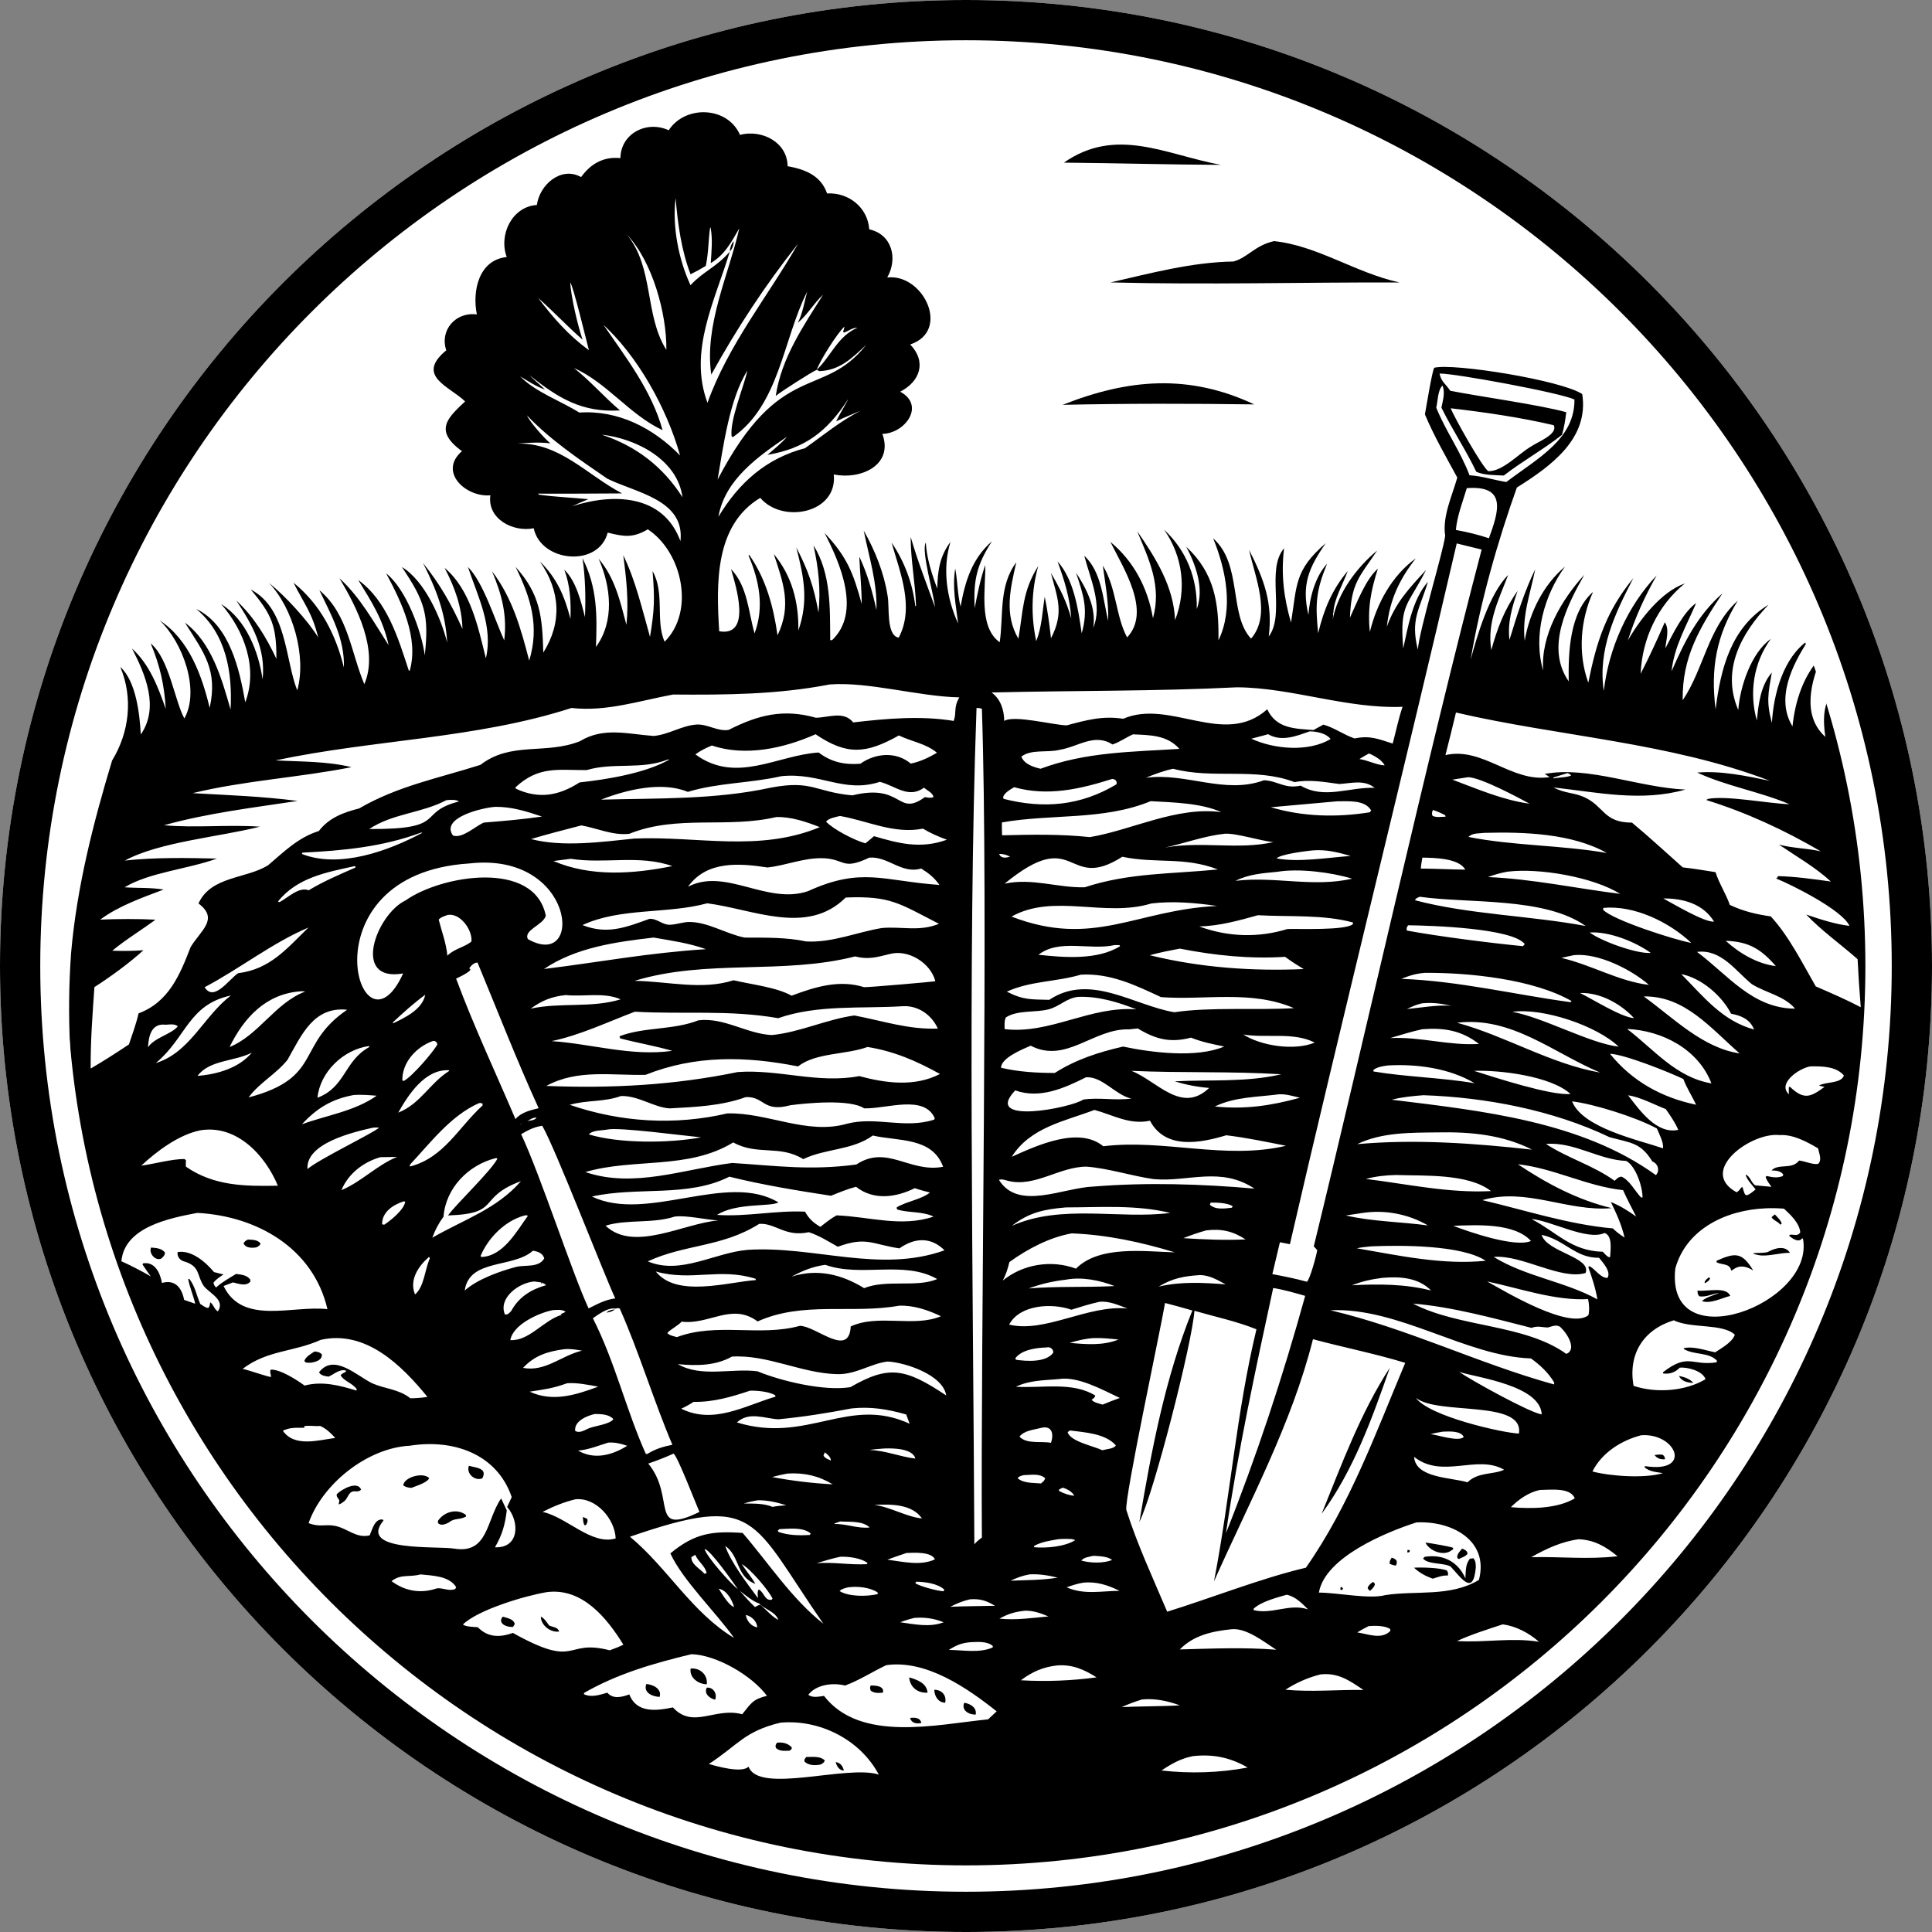
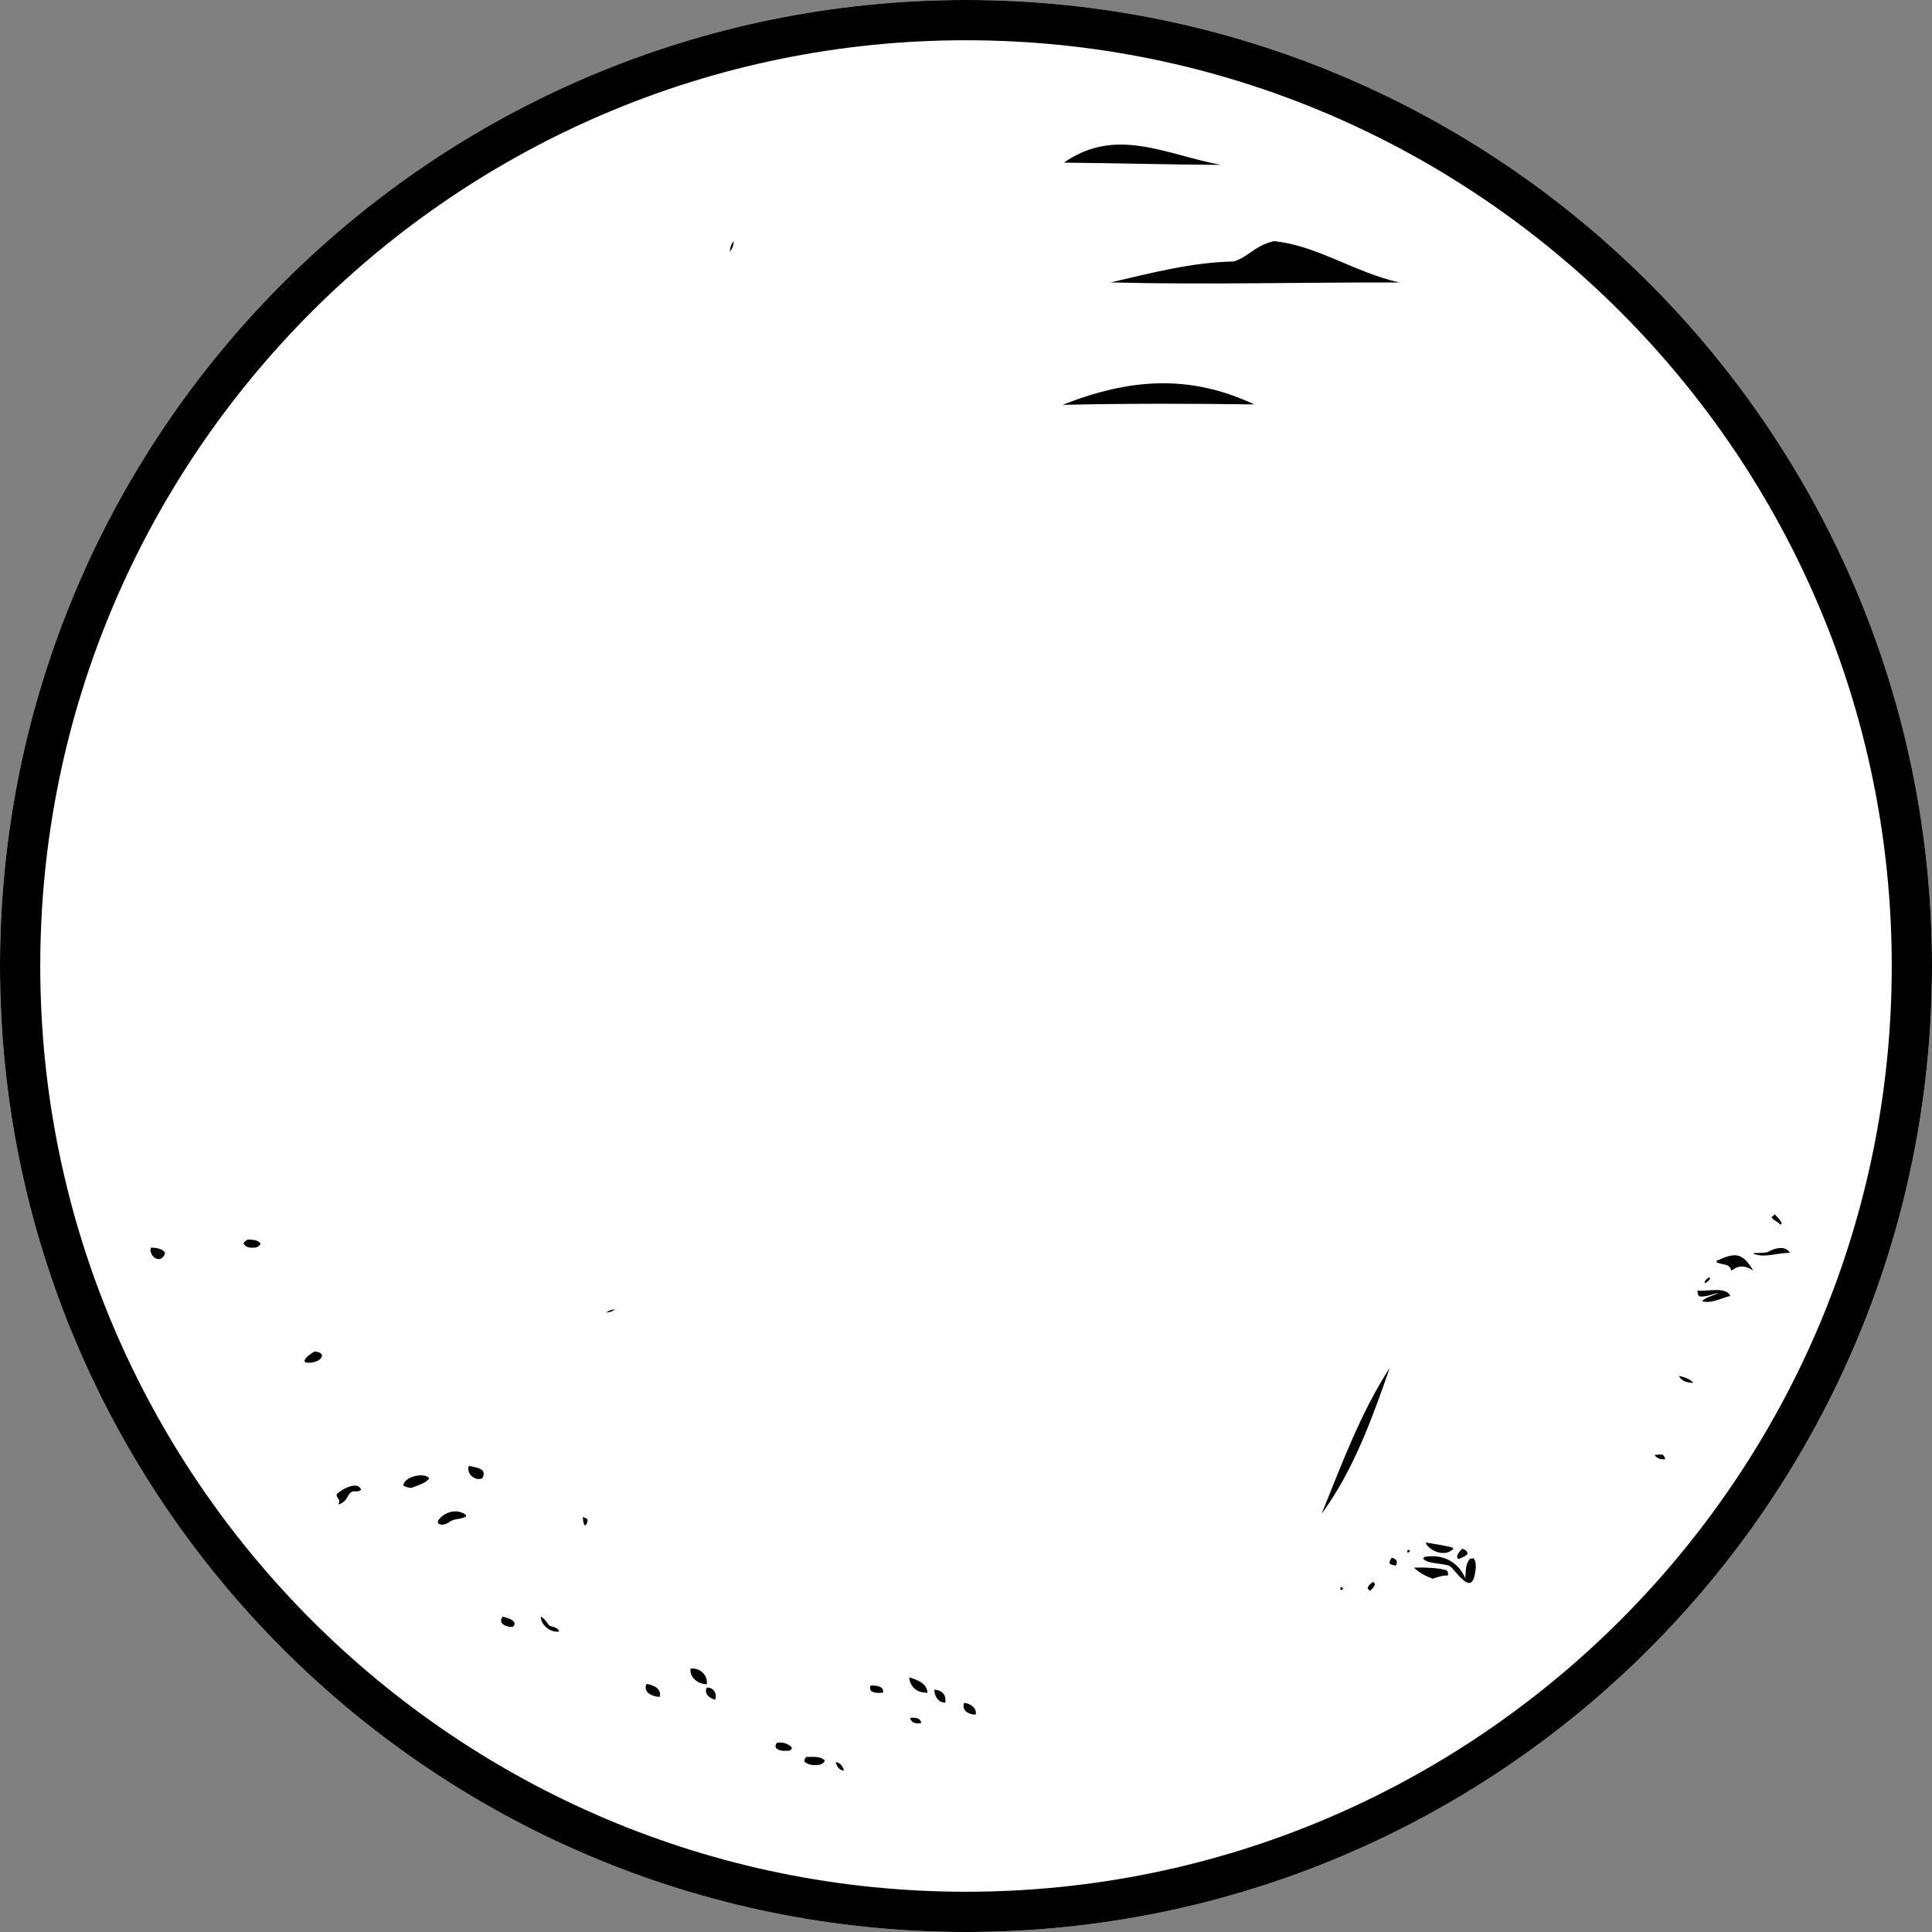
<svg xmlns="http://www.w3.org/2000/svg" id="Layer_1" version="1.1" viewBox="0 0 200 200">
  <rect x="0" y="0" width="200" height="200" fill="#808080" stroke="none" />
  <defs>
    <style>
      .st0 {
        fill: #fff;
      }
    </style>
  </defs>
  <path class="st0" d="M100,0C44.771,0,0,44.772,0,100s44.771,100,100,100,100-44.772,100-100S155.229,0,100,0h0Z" />
  <g>
    <path d="M95.035,2.199c59.603-4.686,112.085,50.82,103.827,110.061-5.405,53.929-60.114,95.028-113.376,85.238C-29.462,175.977-21.067,12.889,95.035,2.199ZM100.809,5.412C57.503,4.755,17.606,37.553,8.394,79.624c-19.59,78.003,65.781,143.437,136.425,106.221C233.923,139.696,200.073,6.134,100.809,5.412Z" />
-     <path d="M97.026,60.918c.038-1.806.245-3.33,1.367-4.816-.852,2.751-.399,5.841.792,8.444-.237-2.001-.621-3.665-.3-5.696.248,1.311.226,2.644.555,3.944.471-2.619,1.169-4.945,3.249-6.766-1.578,2.433-1.939,4.06-1.787,6.916.289-1.514.587-2.997,1.092-4.458.061,2.375-.744,6.398,1.495,8,.413-2.825-.123-5.797,1.716-8.273-.61,2.686-1.273,5.377.218,7.905.499-2.882.399-4.901,2.054-7.52-.716,2.561-.762,5.176-.207,7.777.601-1.546.623-2.991.879-4.6.298,1.428.488,2.848.65,4.297,1.354-2.645.704-4.064-.014-6.766.919,1.56,1.634,2.97,2.112,4.725-.145-2.141-.693-3.916-1.422-5.915,1.711,1.904,2.151,5.012,2.502,7.447.705-2.476.191-3.923-.59-6.285,1.087,1.658,2.116,3.66,1.783,5.704.997-2.33-.317-5.093-.926-7.449,1.806,1.668,1.937,4.533,2.475,6.74.06-1.937-.293-3.808-.556-5.719,1.413,2.276,1.341,5.284,2.516,7.429,2.538-2.684-.396-7.188-1.735-9.888,2.449,2.019,3.886,4.818,4.41,7.905.916-3.298-.381-6.024-1.638-9.016,1.929,2.777,3.785,5.739,3.925,9.212,1.228-3.13.815-6.592-1.138-9.365,2.34,2.172,3.454,5.057,3.386,8.22.78-2.094-.08-4.538-1.086-6.445,2.939,2.722,3.384,5.866,3.332,9.682,1.59-3.293.773-7.302-.547-10.556,3.047,2.706,1.597,7.892,3.921,10.38,2.149-2.489.397-6.37-.199-9.183,1.543,3.049,2.457,5.49,2.032,8.963,1.727-2.338-.319-6.915,1.586-9.134-.329,2.675-.031,5.111.718,7.691.631-3.883.32-5.395,3.603-8.225-1.764,2.524-2.534,4.313-1.8,7.431.125-1.779.688-3.947,1.931-5.298-1.158,2.827-1.235,4.139-.924,7.193.592-2.448,1.422-4.492,3.066-6.443-.503,1.39-1.431,2.877-1.495,4.373l-.045-.014c.055.234.002.477-.029.711.507-2.749,2.474-5.421,4.614-7.185-1.903,2.822-2.673,3.357-2.824,6.955.72-1.539,1.622-3.959,2.893-5.077-.74,2.327-1.077,4.128-.829,6.554.705-2.93,2.276-5.828,4.756-7.621-1.699,2.173-2.697,4.29-2.993,7.065.89-2.482,2.297-3.954,4.056-5.868-1.894,3.762-2.754,3.452-2.362,8.122.502-2.287.958-5.067,2.556-6.896-.883,2.912-1.826,3.875-1.045,7.029.169-2.145,2.627-10.101,2.83-11.798-.308-1.981.714-4.108,1.254-6.019-1.148-2.118-2.428-4.322-3.351-6.541.098-.503.772-4.694.975-4.828,1.984-.493,13.125,1.283,15.309,2.725.723,4.614-3.238,7.465-6.765,9.674-1.973,5.514-3.804,11.93-4.785,17.824.645-2.375,1.897-6.784,3.881-8.768-.979,2.569-2.211,4.917-1.742,7.773.609-2.236,1.365-4.221,2.718-6.124-.576,1.704-1.049,3.247-.842,5.071.779-2.517,1.508-4.933,2.669-7.311-.497,2.496-1.383,4.798-1.091,7.394.502-2.892,1.903-5.767,4.176-7.67-2.16,2.954-3.334,7.161-2.263,10.752-.258-3.651,1.875-7.286,4.259-9.907-1.811,3.21-4.029,7.553-1.616,11.028-.042-2.996.076-7.103,2.52-9.255-1.313,2.93-1.59,6.34-.492,9.399.855-4.262,1.843-7.373,4.667-10.829-1.91,3.667-3.7,7.432-3.062,11.679.512-4.372,2.419-8.734,5.471-11.954-1.243,2.203-2.217,4.335-2.985,6.74,1.235-2.162,3.45-5.054,5.904-5.91-2.821,2.285-4.423,5.736-4.576,9.352.891-1.743,1.735-3.561,2.499-5.336.52.739.122,1.855.064,2.699.743-1.437,1.847-3.748,3.184-4.685-.987,2.303-2.287,4.512-2.544,7.068,1.325-3.064,2.711-5.828,5.269-8.077-2.356,3.559-4.198,6.632-4.118,11.068,2.204-3.262,2.618-7.544,5.699-10.301-2.213,3.611-2.832,7.017-2.292,11.246.517-4.22,1.6-8.478,5.477-10.833-2.845,2.979-4.907,6.78-3.13,10.898.169-2.386,1.339-5.934,3.369-7.357-1.772,2.408-2.277,5.567-1.444,8.446.161-1.703.385-3.616,1.547-4.967-.374,2.141-.59,3.021.009,5.22.165-2.977,1.173-6.787,3.771-8.561-1.669,2.539-3.404,6.035-1.64,8.912.282-2.679,1.144-5.36,3.081-7.33-1.173,2.634-2.152,6.195.321,8.418-.24-1.609-.305-3.572.93-4.785,21.717,58.806-23.705,122.392-86.119,123.564C52.01,197.618,3.594,150.945,7.36,98.641c.593-6.793,2.279-13.397,4.242-19.904,1.786-2.933,2.199-6.484.851-9.693,1.641,1.476,2.008,4.899,2.122,6.991,1.932-2.796.482-6.218-.909-8.899,1.813,1.638,2.704,4.002,3.494,6.25-.148-2.475-.602-4.493-1.559-6.777,1.919,1.58,2.472,5.929,3.485,7.761,1.631-2.916-.156-7.864-2.543-10.136,3.023,1.978,4.355,5.686,5.163,9.044.854-3.93-.572-5.675-2.563-8.823,2.78,2.065,3.822,5.85,4.727,8.997.204-3.866-.452-7.827-3.558-10.415,3.463,1.667,4.474,6.234,5.078,9.664,1.344-3.536-.113-7.443-2.5-10.172,2.593,1.625,3.874,4.909,4.295,7.8.338-3.181-1.039-5.596-2.717-8.162,1.827,1.7,3.091,3.794,4.146,6.035.009-3.425-.469-4.578-2.657-7.176,3.768,1.968,3.555,7.287,4.815,10.444.976-3.51-.432-8.502-2.928-11.129,1.608,1.277,4.042,3.9,5.101,5.659-.647-2.602-1.43-3.434-2.561-5.681,2.802,2.275,4.359,5.33,5.217,8.779.091-2.967-1.306-5.417-2.54-8.002,2.99,2.492,3.272,6.476,4.654,9.728,1.506-3.491-.772-7.969-2.584-10.97,2.133,1.926,3.563,4.547,5.101,6.939-.605-2.725-1.721-4.414-3.145-6.751,3.001,2.182,4.136,6.03,5.23,9.366l.1.024c.953-3.396-.848-7.087-2.439-10.075,2.057,1.61,3.666,5.975,3.995,8.478.462-4.236-.01-5.616-2.368-9.136,2.341,1.395,4.063,5.284,4.684,7.82-.158-3.05-1.134-5.541-2.496-8.232,1.771,2.203,2.927,4.245,4.082,6.815-.062-2.292-.801-4.307-1.85-6.319,2.685,2.274,3.464,6.111,4.273,9.369.773-3.308-.837-6.407-1.859-9.462,1.595,1.586,2.776,5.449,3.758,7.6.319-2.624-.255-4.764-1.261-7.155,2.126,2.796,2.977,5.924,3.849,9.249,1.075-3.547.177-6.494-1.414-9.701,2.576,2.857,2.767,5.184,2.871,8.872,1.974-3.146,1.753-6.388-.352-9.437,1.78,1.763,2.546,3.57,3.165,5.95.056-1.754-.015-3.43-.637-5.091,1.236,1.195,1.73,3.295,2.139,4.9.083-2.056.041-4.048-.255-6.09,1.526,3.003,1.521,5.899,1.39,9.183,1.953-2.67,1.55-6.253.28-9.126,1.7,1.989,2.214,4.374,2.875,6.832.256-2.417-.008-4.812-.329-7.207,1.299,2.676,1.961,5.612,2.771,8.458.468-2.831.498-3.932.264-6.811,1.296,2.307.278,5.101,1.244,7.314,3.153-3.111,1.861-9.259-1.734-11.636-1.546.918-2.481.758-4.155.34-.944,3.642-6.914,3.073-7.658-.451-2.133.431-4.831-.968-4.486-3.41-2.524.225-5.43-2.417-2.939-4.571-2.995-2.159-1.42-3.496.324-5.148-1.604-1.565-5.179-2.628-1.952-5.29-.706-2.114,1.009-4.012,3.167-3.714-.49-2.425.188-5.643,3.094-5.943-.854-2.293.536-5.22,3.121-5.39.273-2.089,2.505-4.049,4.578-2.887.97-1.362,2.32-2.15,4.066-1.962.044-2.587,2.766-3.927,5-2.885,1.72-2.634,6.094-2.483,7.381.475,2.234-.585,4.9.738,4.929,3.243,1.77.32,3.438.944,4.086,2.822,2.222-.124,4.214,1.448,4.364,3.715,2.375.526,2.981,3.035,1.863,4.985,3.725-.43,6.615,5.522,2.379,6.935,1.709,1.774,1.041,3.823-1.036,4.888,2.644,1.434.487,4.331-1.848,4.366,1.199,3.284-2.309,4.774-5.028,4.2.413,4.038-5.328,5.125-7.61,2.425-4.723,2.824-4.557,8.868-4.251,13.81,3.404.583,1.724-4.694,1.222-6.44,1.727,1.805,1.784,4.38,2.437,6.66,1.026-2.713.482-5.486-.629-8.077l.091-.032c1.723,2.478,2.5,5.347,2.916,8.308,1.478-3.07.617-5.391-.385-8.414,1.897,2.284,2.587,5.009,2.542,7.92,1.074-3.094.576-5.518-.215-8.606,1.235,2.364,1.836,4.12,2.298,6.747.248-2.442.004-4.571-.512-6.953,1.841,2.932,1.698,6.609,1.727,9.81l.196-.006c3.045-2.905.825-7.985-.784-11.094,2.311,2.441,2.986,4.151,3.85,7.359-.005-1.628-.183-3.277-.25-4.906.837,1.761,1.356,3.625,1.776,5.52.085-2.877-.762-5.442-1.319-8.215,1.172,2.051,2.104,4.388,2.468,6.725.227,1.08-.174,4.139,1.156,4.353,1.645-3.134.157-6.678-.74-9.841,1.333,1.953,2.183,4.231,2.454,6.58l.077-.021c-.072-2.386-.558-4.753-.555-7.148.733,2.532,1.621,4.783,2.514,7.256-.103-1.249-1.453-5.834-.949-6.669.088,1.596.619,3.267,1.184,4.754ZM64.889,24.274c2.836,3.445,1.805,8.334,4.093,11.944.047-3.755-1.455-9.183-4.093-11.944ZM82.535,25.329c-3.38,4.274-6.249,8.661-8.904,13.448-.735-5.116,1.77-10.218,2.903-15.146-.831,1.43-1.486,2.727-2.956,3.606.075-1.261.207-2.399-.011-3.654l-.054-.033c-.198,1.338-.156,2.632-.452,3.975-.515.319-1.032.602-1.577.868-.962-2.522-1.319-5.216-1.546-7.884-.363,2.912.31,6.363,1.543,9.015,1.349-1.457,2.644-1.831,4.067-3.479-1.527,5.07-4.306,10.284-2.311,15.654,2.157-6.02,6.22-10.96,9.374-16.464l-.075.096ZM83.533,30.246c-2.476,4.917-2.849,11.643-7.668,15.008l-.13-.088c-.2-1.649,1.223-5.02,1.644-6.811-1.843,2.859-2.522,7.935-3.095,11.298,6.522-12.498,10.872-8.246,15.387-13.954-1.425,1.331-2.735,2.66-4.867,2.719l-.244-.139c1.503-1.47,2.164-3.472,4.195-4.35-.477-.034-.93.354-1.386.498l-.093-.06c.065-.191.111-.365.14-.564-.751.702-2.551,3.535-2.857,4.475-.453.174-3.813,2.32-4.255,2.71.577-3.91,2.89-7.293,4.9-10.476-.972.887-1.593,2.056-2.621,2.912.505-.934.709-2.27.99-3.295l-.043.117ZM62.21,33.296l.048.136.104.04c2.372,3.464,5.094,6.928,6.226,11.057-3.43-1.599-5.752-4.919-9.175-6.433,1.695,1.338,3.122,2.996,4.767,4.39-3.914.241-6.374-1.256-9.353-3.636.501.534,1.086.967,1.595,1.49-.998-.377-1.692-.846-2.575-1.379,1.589,1.635,4.175,2.527,6.118,3.747,4.019-.27,7.646,1.583,10.435,4.442-1.354-4.849-4.4-10.369-8.144-13.718l-.048-.136ZM87.74,41.412c-2.147,3.297-4.465,5.031-8.292,5.673.676-.585,1.457-1.201,2.031-1.881-2.974,2.041-6.439,4.427-7.111,8.297,2.121-3.529,4.94-6.043,8.968-7.106,1.969-1.388,3.555-2.734,5.725-3.863-.801.332-1.705.703-2.505,1.085.372-.771.84-1.507,1.24-2.26l-.057.054ZM54.337,42.797l.044.14.178.072c.247.622,1.851,2.452,2.421,2.886-1.138-.133-2.302-.067-3.442.027,4.392-.122,7.153,3.198,10.859,5.156-1.83.01-6.788.045-8.69.022l.053.102c1.717.252,3.422.298,5.144.475-.563.227-1.114.468-1.663.728,4.26-1.369,9.415-1.242,11.199,3.613.473-4.292-4.626-5.011-7.561-6.461-2.904-1.988-5.899-4.004-8.321-6.547l-.178-.072-.044-.14ZM103.99,91.481l-.052.047.052-.047c2.859-.618,5.48.438,8.302.371,4.565-1.512,9.07-1.371,13.784-1.847-3.529-1.351-6.381-.575-9.894-1.314-5.895,3.759-4.669-3.379-12.191,2.79ZM31.9,96.031c-3.755,1.6-7.096,4.259-10.717,6.165.967,1.56,2.521-.825,3.464-1.449,3.324-.418,5.021-2.527,7.309-4.757l-.056.041ZM48.566,100.251l-.102.017.102-.017.126.065-.033.145c-.421.377-.94.596-1.443.845,1.825,4.919,4.085,9.711,6.145,14.545.604-.714,1.532-.914,2.401-1.13-2.224-4.847-4.311-10.226-6.329-15.077-.381.004-.666.317-.867.607ZM128.604,107.028c1.888,1.262,5.413,1.771,7.496.9-2.243-1.139-5.009-.424-7.451-.845l-.045-.055ZM26.042,108.982c-1.754.907-4.35.727-5.594,2.392,2.017-.157,4.297-.794,5.642-2.43l-.048.038ZM16.173,110.009l-.052.042c3.542-1.081,4.944-4.826,7.774-6.997-4.396.944-4.619,4.376-7.722,6.955ZM25.772,113.558l-.04.048c7.741-2.046,4.86-5.433,10.204-9.077-3.494-.359-4.735,2.653-6.166,5.172-1.147,1.451-2.898,2.374-3.998,3.856ZM54.613,116.062l-.102.052c.325-.178.83-.072,1.033-.424-.384-.004-.627.161-.93.373ZM54.222,116.218c-.068.051-.397.169-.408.223.162-.108.426-.23.6-.319l-.192.095ZM104.336,122.237c-.312-.085-.607-.206-.926-.098,2.001,3.24,6.637.801,9.824.69,5.523-.444,11.143-.265,16.658.219l.055.055c-3.58-2.431-6.967-.699-10.538-1.044-2.315-.331-4.589-1.101-6.91-1.287-2.797-.022-5.392,2.184-8.163,1.464ZM153.941,132.651c2.037,1.148,8.53,5.023,10.487,3.506.13-.483.077-1.193-.029-1.675-3.372.192-7.048-1.104-10.458-1.831ZM63.727,135.465c-.798-.131-1.72.564-2.353,1.001,2.285,4.489,3.436,9.469,5.475,14.029l.141.03c.864-.533,1.625-.765,2.616-.962-1.905-4.461-3.505-9.765-5.451-14.104-.223-.065-.219-.046-.428.005ZM76.792,161.92c.445.703.984,1.297,1.402,2.043-2.013-.75-1.584-2.883-3.118-3.927.541,1.64,2.311,3.946,3.388,5.401-.006-.289-.105-.672.077-.896.55.243.607,1.206,1.342,1.063l.088-.115c-.39-.868-2.353-3.145-3.178-3.571ZM72.941,160.359c.187.759,2.722,3.636,3.435,4.133-.395-.555-2.863-4.106-3.435-4.133ZM76.585,164.686c.502.57,1.013,1.156,1.573,1.677.165-.1.343-.202.536-.238.598.46,1.171,1.209,1.875,1.567-.264-.832-1.449-1.117-1.978-1.696-.701-.237-1.403-.86-2.006-1.31ZM65.213,159.081c3.871,3.205,6.399,7.846,10.777,10.478-1.812-2.584-5.314-5.955-6.594-8.752,2.527-2.099,4.355-2.335,7.482-2.117,2.722,3.157,5.053,6.788,8.362,9.406-7.536-10.852-6.766-13.587-20.026-9.015ZM82.672,25.089h.092-.092ZM59.024,29.237c.102,1.54.773,4.444,1.286,5.924-1.596-1.381-3.021-2.933-4.603-4.317,1.545,2.033,3.171,3.905,5.256,5.402-.229-.829-1.632-6.724-1.939-7.008ZM149.025,38.67c.134.826.684,1.116,1.099,1.78,2.745.553,9.419,1.48,12.014,2.225-.096.785-.216,1.578-.442,2.338-1.91,1.515-4.088,2.711-6.022,4.213-.899-.048-2.025-.014-2.852-.391-1.08-2.273-2.502-4.382-3.607-6.635.147-.765.411-1.545.11-2.287-.507.484-.473,1.638-.649,2.28.975,2.417,2.526,4.551,3.447,7.007,1.338.085,2.508.487,3.809.698,3.24-2.461,7.089-4.425,7.054-8.536-1.347-.679-12.402-2.725-13.961-2.693ZM150.179,42.266c.334.893,3.288,6.148,3.893,6.513,1.504.018,3.126-1.798,4.423-2.558.623-.455,2.823-1.249,2.343-2.205-3.487-.816-7.103-1.336-10.659-1.751ZM62.295,44.997c3.59,1.19,6.358,3.342,8.355,6.48-.509-3.902-4.825-6.087-8.355-6.48ZM151.844,50.532c-.418,1.383-1.006,2.884-1.133,4.328,1.176.217,2.284.48,3.421.859,1.048-2.857,1.845-5.499-2.287-5.187ZM150.801,56.256c-5.021,21.665-12.295,50.936-17.271,72.543l-1.034-.202-.783,3.298c1.19.223,2.41.468,3.578.79.315-.235.994-2.761,1.069-3.262-.113-.144-.228-.27-.359-.397,4.99-20.415,11.931-51.448,17.38-72.137l-2.581-.633ZM85.852,70.861c-5.363,1.04-10.744,1.08-16.176,1.037-3.539.654-6.883,1.793-10.516,1.391-9.886,3.198-20.458,3.261-30.637,5.426,2.545.137,5.39.082,7.866.703-5.411,1.074-11.065,1.38-16.447,2.689,3.619.205,7.271.33,10.866.807-4.59.694-9.35,1.261-13.826,2.514,3.294.3,6.617-.088,9.921.15-4.081,1.047-10.421,1.568-13.975,3.507,3.109-.34,6.399-.277,9.527-.206-2.977,1.09-7.01,1.427-9.555,2.975,1.347.093,2.706.012,4.041.232-2.223.842-4.645,1.685-6.566,3.112,1.747-.074,3.993-.088,5.72.007-1.429,1.068-3.137,2.093-4.472,3.216,1.079.03,2.146.033,3.224-.053-1.448,1.325-3.417,2.758-5.074,3.818-.197,2.806-.41,5.617-.387,8.431,1.344-.782,2.666-1.634,3.96-2.497.358-1.066.746-2.117.998-3.215,3.138-1.177,4.287-4.016,5.387-6.86,1.059-1.75,2.96-2.898.817-4.518,1.289-2.861,4.991-2.54,7.22-3.969,1.674-1.419,3.097-2.858,5.235-3.529,1.055-1.37,2.545-1.927,4.171-2.336,4.002-2.328,8.183-3.121,12.559-4.514,3.178-2.454,6.757-1.028,10.31-2.453,2.439-1.491,4.99-.726,7.622-.539,1.545-.133,2.893-1.069,4.418-1.179,1.156-.083,2.228.753,3.355.548,3.029-1.536,5.643-2.211,9.021-1.255,1.329-.017,2.869-.74,3.867.484,3.445-.4,6.992-.717,10.405-.154.323-.946-.048-1.351.579-2.439-4.227-.084-9.443-1.654-13.457-1.333ZM128.069,71.149c-8.464.423-16.948.329-25.418.536.951.705,1.29,1.814,1.307,2.947.994-.648,5.141.438,6.467.457,2.056-.548,3.702-1.012,5.851-.682,4.85-2.101,10.448,2.999,14.908-.982.941,2.004,2.83,1.998,4.785,2.149.346-.181.688-.369,1.027-.562,1.156.327,2.104,1.053,3.231,1.431,1.609-.327,2.43.052,3.945.532.337-1.263.599-2.571,1.021-3.807-5.786.224-11.424-1.977-17.124-2.019ZM101.09,73.294c-.931,25.736-.338,60.562-.226,86.579.143-.214.568-.554.78-.704-.143-21.036.694-65.452,0-85.798-.201-.072-.341-.083-.553-.077ZM150.721,73.763c-.35,1.472-.714,2.941-1.091,4.406,3.883-.896,6.876,2.888,10.783,2.275-.165-.127-.336-.222-.517-.324,4.501-.851,9.777,1.415,14.581,1.615-4.571,1.298-9.069.288-13.652-.216,1.146.615,2.093.522,3.131.982,2.139.949,1.995,2.653,4.986,2.657,1.785,1.48,3.503,3.081,5.258,4.634,1.135.123,2.262.315,3.389.494.381,1.193,1.074,2.22,1.481,3.388,1.401.666,2.71.967,4.242,1.193,1.879,2.039,3.273,4.847,4.653,7.243,1.568.684,3.145,1.36,4.66,2.156-.139-1.654-.247-3.311-.326-4.969-1.747-1.554-3.709-2.924-5.321-4.621,1.426.48,2.984.999,4.477,1.171-.736-1.654-6.075-4.296-7.508-4.868l-.1-.136.051.149.165-.296c1.814.046,3.678.31,5.473.562-1.634-1.501-3.564-2.59-5.382-3.828,1.44.389,2.897.37,4.331.701-3.748-2.191-7.677-4.017-11.817-5.3l-.025-.095.113.094-.021-.113c1.902-.412,6.281.467,8.51.534-3.101-1.31-6.489-1.859-9.555-3.274,2.518-.21,5.078.35,7.534.855-10.392-3.989-21.812-4.585-32.504-7.071ZM135.578,75.711c-1.42.5-2.905,1.099-4.311.293-.574.18-1.156.3-1.732.466,2.388,1.101,5.927,1.396,8.206.036-.443-.595-1.443-.788-2.163-.795ZM84.428,76.01c-3.28,1.459-7.275,2.336-10.735,1.163-.605.252-1.176.528-1.708.918,4.22,3.104,8.477.078,12.762-.192,1.299.997,2.713,1.295,4.316,1.162,1.562-1.103,3.691-1.296,5.222-.014.989-.205,1.838-.614,2.71-1.12-1.134-.962-2.615-1.148-3.942-1.794-3.423,1.923-5.39,2.064-8.626-.124ZM117.29,76.019c-.725.317-1.377.808-2.129,1.048-1.868-1.207-3.557.25-5.471.553-1.238.319-2.954-.09-3.958.705.292.782,1.237,1.078,1.986,1.256,4.672-1.744,9.461-1.746,14.376-2.057-1.275-1.436-3.016-1.424-4.803-1.504ZM141.714,77.999c-.331.187-.668.368-.986.576.885.13,1.751.613,2.605.66-.222-.532-1.088-1.022-1.619-1.237ZM69.147,78.619c-2.745,1.101-5.619.27-8.411,1.099-2.889.028-4.947-.474-7.373,1.785l.03.139c2.379,1.111,4.458.735,6.603-.646,2.752-.298,6.803-.94,9.284-2.361l-.134-.016ZM121.433,79.583c-.957.206-1.909.555-2.811.933,4.154-.567,8.173,1.76,12.233.252,1.478.085,2.108.917,3.793.562,2.426,1.446,5.018.135,7.649.225-1.084-.878-2.403-.468-3.653-.394-1.559-.206-3.073-.492-4.636-.197-4.075-1.553-8.38-.275-12.575-1.382ZM162.261,80.031l-1.453.458.01.093c.5-.115,1.42-.088,1.834-.313-.132-.126-.218-.18-.391-.238ZM80.866,80.352c-3.2.737-6.52.664-9.664,1.623-2.679-1.12-6.371-.224-8.975.804,5.758-.157,11.821.013,17.549-1.238,4.31-.825,4.615.447,8.459.795,5.276-1.292,4.602,2.29,7.509.181.31.048.589.123.889-.002-.078-.466-.652-.67-.977-.975-1.63,1.181-2.973-.206-4.576-.603-3.741,1.215-6.17-1.007-10.214-.585ZM152.007,80.451l-1.66.257c2.579.963,5.25,2.125,7.996,2.491-1.3-.7-4.929-2.652-6.336-2.748ZM115.143,80.632c-3.301,1.047-6.688,1.838-10.159.858-.4.253-1.018.565-1.152,1.046l.068.163c4.148,1.056,7.986.712,11.682-1.512.03-.269.029-.25-.137-.464-.099-.036-.196-.083-.302-.09ZM46.202,82.837c-2.557,1.351-5.544,1.362-7.981,2.985,8.294.044,4.807-1.696,9.294-2.856-.308-.221-.945-.169-1.314-.13ZM119.127,82.935c-4.947,2.026-10.213,1.29-15.412,2.203.003.443-.008.89.018,1.332,3.038-.075,6.08-.132,9.096.188,4.356-.733,8.961-3.201,13.602-2.586-2.116-.953-5.021-1.005-7.304-1.136ZM138.419,82.951l-6.861.615c3.329.992,6.871,1.068,10.248.519l.134-.191c-.65-1.126-2.39-.933-3.522-.944ZM51.285,83.523c-1.357.086-5.714,1.125-4.396,2.968.981.353,2.361-1.003,3.209-1.34,2.024-.159,3.994-.33,6.008-.621-1.591-.535-3.121-1.021-4.821-1.007ZM148.329,83.848c-.092.28-.138.322-.042.595.348.214.956.106,1.36.1l-.042-.153c-.422-.216-.821-.402-1.276-.543ZM86.956,84.471c-.43.104-1.171.223-1.442.588.77.812,2.955,1.936,4.074,2.242.299-.244.602-.484.889-.741,2.521.74,4.803,1.36,7.543.368-.875-.319-1.677-.666-2.476-1.147-3.012.591-5.763-.827-8.589-1.311ZM80.362,84.58c-5.133,1.203-10.249-.264-15.221,1.735-1.715.197-3.332-.589-4.964-.869-1.701.448-3.536.91-5.203,1.412,3.253.862,7.355.294,10.702-.051,6.524-.277,12.871,1.442,19.196-1.182-1.427-.554-2.957-1.083-4.51-1.045ZM43.616,86.18c-4.031,1.505-8.123,1.873-12.32,2.086l-.04.139c3.876,1.521,8.924-.296,12.458-2.193l-.098-.032ZM153.694,86.215c-.558.078-1.267-.017-1.676.425,4.623.92,9.6.84,14.318,1.66-3.601-2.031-8.588-2.19-12.642-2.084ZM126.783,86.308c-2.08.22-4.126.978-6.169,1.431,3.796-.685,7.505.257,11.202-.56-1.399-.149-3.88-.954-5.033-.871ZM135.836,88.037c-.734.081-3.202.373-3.691.822,2.245.436,5.309-.079,7.678-.252-1.369-.383-2.549-.697-3.987-.57ZM103.432,88.394c.191.509.705.41,1.133.291-.371-.2-.709-.289-1.133-.291ZM89.992,88.78c-2.944,1.399-2.456.052-5.027.059-1.886.005-3.645.753-5.498.963-2.92-.441-6.297-.735-8.247,1.995,3.875-2.027,8.168,1.9,12.424.457,5.562-2.544,7.823-1.044,13.609-.646-.549-.767-1.099-1.207-1.895-1.698-2.025.6-3.418-1.285-5.367-1.129ZM147.245,88.78c-.07.379-.136.749-.163,1.135,1.536.007,3.067.096,4.6.109-.645-1.195-3.222-1.223-4.438-1.243ZM59.086,88.902l-1.793.231c3.867,1.664,8.264,1.341,12.306.526-3.435-1.212-7-.198-10.513-.757ZM48.577,89.385c-17.346,1.102-11.294,21.205-6.844,11.384-5.424.957-2.75-6.155.261-7.563,3.695-2.617,13.343-4.226,14.507,1.586-.251.969-2.329,1.473-1.855,2.423,5.868,3.34,4.943-9.091-6.069-7.829ZM36.71,89.662c-2.955.647-5.949,1.188-7.941,3.665l.171.06c.901-.477,2.002-1.618,3.015-1.225,1.567-.945,3.165-1.616,4.843-2.355l-.018-.128-.07-.018ZM132.258,90.246c-1.546.153-2.941.234-4.358.937,4.088-.491,8.021.709,12.075-.222-2.141-.656-5.514-1.086-7.718-.716ZM156.051,90.236c-.708.125-1.337.302-2.011.558,4.601.194,9.115,1.17,13.681,1.74-2.806-1.748-8.401-2.708-11.67-2.298ZM146.978,92.833c-.249.108-.371.116-.509.356,5.573,1.483,11.939,1.592,17.684,2.671-4.282-3.023-12.05-2.307-17.176-3.027ZM87.546,92.913c-4.003,3.984-9.6,1.195-14.337.596-4.164,1.132-8.981.427-12.912,2.255,2.594,1.031,4.563.202,6.938-.645.788-.052,1.349.649,2.124.611.674-.021,1.345-.287,2.005-.288,1.934.003,3.832,1.249,5.72,1.616,2.144.015,4.259-.044,6.364.399,2.681.158,5.284-.969,7.857-1.391,2.08-.174,3.878.399,5.897-.434-4.119-2.104-4.998-2.912-9.655-2.72ZM172.183,93.008c1.036.558,4.251,2.478,5.257,2.4-1.13-1.848-3.201-2.416-5.257-2.4ZM119.18,93.528c-4.815,1.473-10.101-1.091-14.467,1.357,8.504,3.274,12.872-.696,21.276-1.1-2.212-.323-4.578-.531-6.809-.257ZM165.977,93.985l-.024.19c.984,1.078,7.586,3.175,9.128,3.432-2.261-2.138-5.891-3.922-9.104-3.622ZM46.33,94.718c-.319.121-.69.216-.915.482.298,1.2.791,2.46.896,3.735.667-.705,1.842-.9,2.492-1.475.121-1.18-1.159-2.99-2.473-2.743ZM130.23,94.742c-1.999.554-3.993,1.115-6.083,1.163,2.981,1.104,6.151,1.188,9.126.266,1.263-.038,5.958.16,6.765-.489l.03-.184c-3.073-.847-6.619-.57-9.838-.755ZM145.762,95.784c-.135.254-.186.272-.122.548,3.229.596,8.56,1.279,12.021,1.616l.182-.218c-1.279-1.662-9.783-1.919-12.08-1.946ZM164.564,96.53c1.202.903,4.843,2.22,6.328,2.12-1.588-1.161-4.336-2.248-6.328-2.12ZM67.663,97.055c-3.889.453-8.034,1.013-11.348,3.255,6.01-.74,10.663-1.658,16.767-2.053-1.788-.636-3.565-.878-5.419-1.202ZM178.646,97.393c1.404,1.282,3.27,2.386,5.19,2.619-1.529-1.76-2.806-2.545-5.19-2.619ZM115.398,97.832c-2.59.577-5.722-.679-7.901,1.005,2.604.279,6.092.582,8.451-.884l-.063-.118-.486-.002ZM122.132,98.2c-1.033.198-2.093.398-3.105.685,5.224,1.289,10.617,1.661,15.926,1.433-.659-.4-1.297-.805-1.915-1.266-3.685.229-7.252-.138-10.907-.851ZM175.673,98.541c3.196,2.374,5.738,5.86,10.152,5.874-1.122-1.329-3.056-1.65-4.468-2.532-1.66-1.33-3.154-3.66-5.684-3.342ZM92.071,98.766c-1.319.327-2.184.59-3.557.243-7.481,1.915-15.341.247-22.823,2.526,3.512.059,6.954.995,10.248-.06,1.842.445,4.39.703,6.008,1.598,2.439-.916,4.951-1.688,7.5-.881.401.028,7.278-.571,7.38-.614-.484-1.898-2.819-3.355-4.757-2.811ZM162.941,98.875c-.437.091-.874.18-1.308.287,3.064.701,5.98,2.439,9.062,2.793-1.789-1.572-5.231-3.328-7.754-3.081ZM48.417,98.99h.094-.094ZM49.28,99.279h.106s-.106,0-.106,0ZM147.499,100.709c-.892.07-1.603.281-2.426.622,5.923.213,11.701,1.63,17.51,2.414l.109-.112c-3.93-2.266-10.618-2.959-15.193-2.924ZM111.881,100.899c-2.537.75-5.222.642-7.656,1.757,1.766.893,2.514.789,4.396.847,4.211-2.811,8.728.57,12.941,1.285,3.774-.565,8.389-.192,12.39-.424-4.417-1.901-9.163-.807-13.761-1.141-2.658-1.239-5.263-2.501-8.31-2.324ZM174.043,100.839c2.301,2.324,4.234,4.837,7.539,5.735-.422-1.056-1.315-1.436-2.383-1.635-.946-1.86-3.08-3.701-5.156-4.1ZM31.113,102.622c-3.587.25-5.868,2.742-7.348,5.766,3.03-1.225,4.696-4.558,7.839-5.748-.169-.016-.322-.037-.491-.017ZM163.56,102.795c1.333.648,4.281,2.521,5.594,2.6-1.378-1.491-3.512-2.673-5.594-2.6ZM44.022,102.974c-1.165.854-2.281,1.856-3.337,2.843v.12c1.272-.601,3.036-1.449,3.337-2.963ZM58.573,103.009c-1.443.145-2.463.561-3.641,1.405,3.125-.671,6.27-.038,9.321-.962-1.75-.77-3.816-.246-5.68-.443ZM111.621,103.195c-1.192.117-1.903.965-3.018,1.276-1.397.389-3.218.047-4.474.85-.182.357-.13.82-.132,1.213,4.695.555,8.833-2.404,13.633-2.047-1.893-.754-3.947-1.37-6.008-1.292ZM170.159,103.151c3.045,2.194,6.081,5.329,9.927,5.898-3.034-2.647-5.684-5.969-9.927-5.898ZM147.203,103.865c-.574.127-1.035.336-1.561.59,1.382-.13,3.166-.449,4.581-.343-1.053-.227-1.945-.356-3.02-.247ZM93.383,104.166c-4.23.264-8.731-.188-12.826,1.236-5.094-.891-9.791-.381-14.838-.671-2.81,1.063-5.709,2.447-8.617,3.045,4.117.274,8.265,1.606,12.491,1.007-1.78-.515-3.627-.824-5.401-1.292l-.061-.216c2.522-.977,5.554-.621,8.169-1.652,2.661-.322,5.003,1.403,7.603,1.526,2.893-.283,5.66-1.629,8.535-2.028,2.964.561,5.593,1.473,8.645,1.357-.645-1.44-2.081-2.437-3.698-2.311ZM156.557,104.745c3.211.578,8.021,3.265,11.004,3.605-2.296-2.192-7.835-4.037-11.004-3.605ZM150.837,105.874c5.03,1.366,9.688,4.268,14.809,5.159-4.931-2.086-9.179-5.841-14.809-5.159ZM17.162,106.081c-1.482-.188-1.777,1.148-1.842,2.338.637-.998,2.467-1.369,3.088-2.18-.332-.271-.841-.189-1.246-.158ZM116.892,106.559c-3.687-.125-6.532,3.595-10.198,1.69-.799.352-3.071,1.259-3.065,2.283,1.766.43,3.758.541,5.563.54,2.17-1.39,4.555-2.156,7.068-2.732,2.916.619,7.614,1.217,10.469-.004-1.188-.244-2.308-.465-3.436-.92-2.144.561-3.635.181-5.515-.951l-.887.094ZM147.234,106.545c-1.124.241-2.225.593-3.327.917,3.174-.155,6.014.796,9.194.608-1.79-1.401-3.63-1.7-5.867-1.525ZM168.435,106.517c2.816,2.146,5.06,5.018,8.731,5.634-1.347-3.513-5.065-5.473-8.731-5.634ZM44.817,107.762c-1.7.602-3.198,2.197-3.168,4.081l.141.06c.858-.423,3.113-3.063,3.484-3.784-.055-.225-.061-.215-.253-.349l-.204-.008ZM38.218,108.281c-2.692.368-5.09,2.704-5.354,5.357,2.922-1.103,2.752-3.82,5.367-5.25l-.013-.107ZM89.807,108.383c-2.25.817-5.362.576-7.197,2.012-5.424-1.074-10.645-1.174-15.782.87-3.493.089-7.035-.62-10.274,1.149,6.716.271,13.238-.076,19.813-1.436,4.278-.309,8.297,1.234,12.588.42,2.661.719,5.722,1.151,8.349-.221-2.426-1.345-4.754-2.358-7.497-2.794ZM166.668,109.092c2.296,2.846,5.372,4.538,8.912,5.269-.426-.909-.968-1.716-1.322-2.664-1.463-.704-6.173-2.586-7.59-2.605ZM143.649,110.297c-.525.08-1.034.135-1.474.462l.004.158c3.233.557,7.16.645,10.476,1.22-2.604-1.563-6.013-2.015-9.006-1.84ZM187.453,110.387c-1.115.131-3.52,1.751-2.266,2.891-.013-.246-.017-.482-.008-.728l.101-.056c1.441,1.361,2.098,1.125,3.591.026l-.57-.137c.653-.421,2.311-.182,2.578-1.053-.815-.945-2.246-.952-3.425-.942ZM46.476,110.79c-2.499-.132-4.215,2.566-5.251,4.389,2.29-.898,3.258-3.046,5.269-4.313l-.018-.076ZM117.128,110.853c2.664,1.056,5.188,4.508,8.044,1.77-1.221-.099-2.39-.322-3.56-.684,3.689-.191,7.398.117,11.025-.731-5.17-.323-10.338-.119-15.508-.355ZM152.589,110.856c2.133.674,7.99,2.585,9.988,2.391-2.026-1.859-7.352-2.494-9.988-2.391ZM112.426,111.518c-2.293,1.152-4.817,2.262-7.329,1.359-3.453,3.625,5.801,1.814,7.028.955,1.617-.255,3.332.121,4.988-.108-1.659-.37-2.968-2.3-4.687-2.206ZM132.42,113.278c-2.24.298-4.584.254-6.656,1.266,3.13.319,5.816-.083,8.805-.906-.699-.165-1.427-.39-2.149-.36ZM36.584,113.361c-2.255.423-3.774,1.354-5.331,3.025,2.544-.931,5.486-1.357,7.736-2.957-.793-.063-1.61-.136-2.404-.068ZM147.352,113.377c-1.098.083-2.207.187-3.276.466,9.318,1.147,19.622,2.226,27.339,7.804.44-.44.217-1.205-.361-1.407-1.218-1.974-2.195-1.909-4.436-2.52-5.821-2.786-12.773-4.125-19.266-4.344ZM64.284,113.458c-1.719.638-3.565.406-5.306.912,5.303,1.82,10.89,2.152,16.316.889,4.206-.103,8.236,2.258,12.394,1.068,2.99-.779,5.969.568,9.009-.422l.075-.13c-1.086-2.519-5.033-.961-7.32-1.041-1.471-.982-5.977-.538-7.636-.321-2.846.771-2.657-.919-4.609-.842-2.565.922-5.166,1.014-7.874,1.168-1.654-.09-3.214-1.33-5.049-1.28ZM168.539,113.387c1.208,1.555,2.958,4.06,5.195,3.576-.336-.779-.81-1.458-1.293-2.151-1.2-.462-2.646-1.253-3.902-1.424ZM162.742,114.012c1.073,2.752,6.868,3.993,9.408,4.86.096-.594-.403-1.498-.63-2.052-2.114-1.152-6.509-2.538-8.778-2.808ZM49.577,114.198c-2.917,1.29-5.034,4.119-7.148,6.379l.139-.174-.157.247.034.106c3.511-.902,5.033-4.066,7.504-6.311l.012-.194c-.191-.075-.198-.081-.385-.053ZM113.299,114.899c-3.09,1.173-6.65,1.8-8.563,4.853,2.708-1.225,6.958-3.161,9.478-1.092,6.277-.771,12.642,1.436,18.91-.051-2.055-.407-4.112-.84-6.179-1.087-2.7.807-6.295,1.52-7.9-1.509-2.104.461-3.831-.597-5.745-1.114ZM56.132,116.538c-.847.13-1.454.444-2.183.873,2.037,4.348,5.273,14.358,6.982,18.034.935-.46,1.696-.894,2.759-1.037-1.241-2.673-6.244-15.635-7.558-17.87ZM38.632,116.732c-2.11.47-6.998,1.627-6.8,4.29,1.097-.986,7.103-3.87,7.402-4.293-.209-.011-.393-.021-.603.003ZM62.913,116.923c-.634.13-1.491.029-1.967.507,3.106.951,8.283.931,11.627.309-1.79-.173-8.439-1.059-9.661-.816ZM20.737,117.01c-2.211.446-4.488,2.14-6.116,3.66,1.361-.185,3.198-.701,4.484-.688l.148.138c-.021.218-.032.437-.003.654,2.917,2.024,6.155,2.03,9.513,1.97-1.314-3.175-4.279-6.353-8.026-5.734ZM148.831,117.225c-2.788.036-5.771-.024-8.336,1.217,6.021-.538,12.117-.095,18.106.57-3.036-1.547-6.4-1.857-9.77-1.787ZM184.226,117.505c-2.921-.343-8.501,3.712-4.453,5.919.237-.138.33-.276.484-.496l.129-.04c.072.265.143.512.259.763l.198.09c.342-.139.612-.383.898-.611-.28-.371-.977-1.086-1.029-1.539.485.19.557.837.987,1.113l1.686.153c-.232-.324-.495-.635-.607-1.022l.111-.098c.577.128,1.058.233,1.634.02l.091-.149c-.259-.415-.79-.433-1.23-.446.729-.758,2.098-.039,2.856-1.021.61.053,1.407.448,1.97.346.44-.407.086-1.108.002-1.604-1.14-.682-2.623-1.48-3.987-1.377ZM90.353,117.548c-2.134,1.548-4.869,1.324-7.202,2.444-2.456-1.514-4.736-.338-7.248-1.729-4.668,2.859-10.307,1.595-15.305,3.067,4.978,1.706,10.175-.305,15.209-.94,4.601.295,8.081.795,12.837.161,3.182-2.1,5.508.893,8.985.233-1.125-3.095-4.666-2.629-7.277-3.235ZM160.034,118.419c2.279,1.493,4.906,2.219,7.108,3.815.26-.231.358-.383.708-.431.832.358,1.386,1.471,2.007,2.135l.173.038c.035-1.027-.676-3.259-1.687-3.798-2.851-.111-5.386-2.001-8.309-1.758ZM39.377,119.79c-1.753.498-3.323,1.702-4.034,3.416,2.105-.889,3.655-2.575,5.757-3.443l-1.723.028ZM51.343,119.883c-2.89.71-5.199,3.124-5.432,6.068-.511.695-.863,1.369-1.161,2.178,3.231-1.868,6.692-2.975,9.179-5.858-4.641,1.72-1.941,3.365-7.552,3.551.869-1.204,4.537-4.682,5.12-5.893l-.154-.047ZM157.13,120.524c3.003,2.009,6.201,3.703,9.72,4.542-4.562.403-8.844-2.169-13.395-.829,4.495,1.055,8.885,2.515,13.509,2.928.376.378.768.656,1.209.95-.302-1.325-.832-2.467-1.418-3.685.963.393,1.779.904,2.622,1.509-.462-.906-.946-1.807-1.357-2.736-3.762-.398-7.168-2.278-10.889-2.679ZM144.513,121.636c-1.102.025-2.052.128-3.116.407,4.296.531,8.605,1.486,12.949,1.258-2.347-1.838-6.936-1.563-9.833-1.664ZM75.503,121.808c-4.295,2.179-9.519,1.002-14.229,2.057,5.715,2.739,13.999-2.602,19.314.611-.834.467-4.373.016-6.361,1.29,3.047.213,6.045-.477,9.109-.336.421.756.847,1.133,1.586,1.574.543-.426,1.071-.858,1.679-1.19,3.389.131,6.706,1.259,10.039.126-1.148-.566-2.624-.366-3.778-.742l-.043-.201c.938-.611,2.508-.801,3.449-1.545-.53-.138-1.056-.273-1.574-.451-1.942.959-4.255,1.296-6.077-.146-.896.232-1.739.584-2.595.93-3.5-.538-7.066-1.118-10.521-1.976ZM41.799,124.362c-1.094.349-2.266,1.097-2.243,2.379l.22.039c.627-.399,2.071-1.559,2.169-2.383l-.146-.034ZM125.325,124.496l-.079.214c.571.556,1.546.396,2.277.311l.084-.15c-.495-.35-1.68-.396-2.282-.374ZM110.346,124.99c-2.217.191-3.801.5-5.604,1.911,5.161-2.299,11.147-.656,16.399-1.338-3.526-.863-7.197-.577-10.795-.572ZM182.783,125.086c-4.081.163-8.231,2.131-9.358,6.239-1.04,9.495,14.498,3.657,13.217-3.098l-.088-.033c-.335.476-.962.051-1.296-.226l-.029-.128c.452-.115.821.211,1.132-.258-.052-.936-1.03-1.857-1.685-2.461-.639-.048-1.253-.069-1.893-.035ZM20.418,125.559c-2.851.542-7.535,1.454-7.851,5.007,1.055.475,2.043.989,3.043,1.567-.291-.406-.584-.81-.856-1.228l.062-.123c1.223-.198,1.771,1.008,1.949,2.027,1.376-.381,2.052.51,2.297,1.758l1.146.393c-.195-.865-.58-1.696-.726-2.558l.117-.009c.598.751.753,1.726,1.131,2.591.258.163.534.402.837.418.151-.186.158-.361.195-.591.36.239.411.735.79.943.803-1.182-.851-1.864-1.451-2.617-.74-1.09-.368-2.019-1.94-2.523-.478-.101-.854-.486-.775-.999,1.438-.239,2.89,1.02,3.769,2.072l.977.244c-.366.257-.77.49-1.031.86.043.255.105.295.264.493.601-.556,1.37-.971,2.075-1.407.577.088,1.068.092,1.467.576l.011.217c-.459.534-1.225.209-1.798.084l-.975.373c1.972,4.085,7.112,1.982,10.751,2.396-1.474-6.361-7.37-9.651-13.479-9.964ZM141.07,125.561l-1.753.265c2.749.632,5.701.652,8.505,1.032-2.018-1.179-4.44-1.644-6.751-1.296ZM54.294,125.829c-2.003.534-3.766,2.313-4.549,4.199l.103.093c2.245-.086,3.635-2.656,4.8-4.262-.225-.079-.108-.067-.354-.03ZM69.844,125.94c-2.278.751-4.911.253-7.159.942,2.926,2.786,8.097-.255,11.679-.542-1.331-.074-3.321-.561-4.52-.399ZM158.55,126.2c2.683,1.405,4.098,3.297,7.367,3.382.182.179.457.539.7.574l.064-.053c.034-.704.275-2.178-.58-2.466-1.773.844-5.618-1.307-7.551-1.438ZM78.599,126.692c-3.857,2.433-7.7,2.098-11.54,3.885,3.391,1.438,6.913-.908,10.339-1.192,6.861-.445,13.685,2.451,20.38.046-1.423-1.423-3.119-1.298-4.672-.199-2.85-.432-3.43-1.253-6.379-.168-.97-.551-1.932-1.162-2.998-1.507-2.468.528-3.433-.961-5.129-.865ZM150.44,126.894c1.634.637,6.441,2.288,8.046,1.572-1.729-1.902-5.661-1.652-8.046-1.572ZM124.871,127.367c-.813.223-1.587.499-2.372.806,2.147.14,4.291.231,6.442.13-1.345-.865-2.489-1.12-4.07-.936ZM110.951,127.678c-2.262.393-4.597,1.614-6.458,2.97-.167.687-.351,1.285-.685,1.914,2.094-1.701,5.032-2.179,7.578-1.231,2.401-2.434,7.103-1.773,10.231-1.688-3.484-1.057-7.021-1.823-10.666-1.965ZM159.587,127.833c.556,1.799,5.189,2.307,4.551,3.947-2.56.769-6.589-1.913-9.512-1.663,3.321,2.049,7.412,2.549,10.736,4.395-.198-1.175-.545-2.225-.942-3.342l.119-.1c.583.29,1.168,1.257,1.866,1.215.406-.652-.483-1.59-.87-2.078-2.471.033-3.535-1.858-5.949-2.375ZM141.963,129.02c-.505.054-1.013.093-1.51.201,4.381.761,8.93,1.748,13.347,1.291-2.5-1.654-8.878-1.616-11.838-1.491ZM55.17,129.474c-2.078,1.843-6.592.795-7.062,4.119,1.31-1.169,3.643-2.004,5.315-2.441.948-.242,2.32.112,2.914-.869-.111-.536-.679-.747-1.167-.809ZM44.413,130.111c-1.112.97-2.067,2.379-1.451,3.891.944-.775,1.028-2.625,1.534-3.734-.025-.054-.041-.115-.084-.157ZM85.429,130.933c-1.315.185-2.314.599-3.482,1.22,2.672-.849,5.19-.232,7.505,1.196,2.332-.938,5.439-.029,7.568-.942-3.455-1.972-7.867-.145-11.591-1.474ZM67.89,131.629c2.164,2.736,7.426,1.089,10.361.885l-.035-.137c-3.724-1.177-6.57.292-10.325-.748ZM124.262,131.995c-1.679.102-2.859.317-4.318,1.194,2.274-.537,4.622-.415,6.931-.232-.825-.452-1.648-.937-2.613-.961ZM143.137,132.28c-1.149.14-2.107.355-3.185.77,2.76-.142,5.509-.139,8.195.545-1.345-1.356-3.213-1.458-5.01-1.315ZM110.332,132.474c-1.331.151-2.585.443-3.843.906,2.955-.249,5.932-.088,8.886-.25-1.525-.605-3.404-.968-5.044-.657ZM55.309,132.657c-1.57.118-3.742,1.682-3.047,3.408.297.082.471-.156.661-.356.809-1.48,2.087-2.24,3.645-2.678l-.131-.009.035-.063-.364-.168-.082.137-.003-.173c-.237-.035-.474-.073-.713-.098ZM21.389,132.965h.107-.107ZM131.8,133.333c-1.826,8.418-3.638,16.851-4.888,25.374,3.194-8.019,5.901-16.24,8.201-24.561-1.096-.311-2.186-.632-3.313-.813ZM113.803,134.764c-.98.216-1.931.519-2.889.816-2.027-.717-5.352-.529-6.449,1.544,3.747.895,8.147-2.071,12.256-1.667-.954-.347-1.882-.8-2.918-.693ZM120.606,134.884c-.49,2.886-4.216,20.224-4.009,21.426,1.126,3.565,2.763,7.074,4.229,10.533,4.496-1.39,9.816-3.495,14.359-4.555,4.541-6.478,7.238-13.96,10.284-21.206-3.144-.962-6.377-1.594-9.551-2.449-2.213,8.802-6.591,16.843-10.248,25.077,1.68-8.665,2.323-17.504,4.397-26.101-2.047-.83-4.296-1.301-6.419-1.916-.246,3.404-4.203,18.884-5.699,21.857,1.241-7.375,2.671-14.947,5.485-21.889-.939-.273-1.881-.532-2.827-.777ZM146.273,134.949c4.784,2.494,11.508,2.085,15.874,5.206,1.12-.446.087-2.098-.501-2.655-.396-.484-.924-.205-1.405-.08-.595-.005-1.068-.21-1.695.044-3.918-.994-8.259-2.193-12.273-2.515ZM93.07,135.166c-4.884.877-9.937-.494-14.642,1.629-2.666-1.981-5.02.385-7.871.021-.317.394-1.285.876-1.474,1.183.206.251.683.327.986.42,4.121-1.549,8.587-.018,12.735-1.17,1.683.02,5.093,3.366,5.263.063,2.85-1.319,6.573.128,9.34-1.059-1.363-.642-2.805-1.143-4.337-1.087ZM57.175,135.633c-1.446.3-4.07,1.487-4.347,3.095,1.95.119,3.44-2.064,5.322-2.62l-.113-.078c.169-.07.363-.13.513-.235-.365-.277-.947-.191-1.374-.163ZM137.721,135.639c8.021,1.885,15.2,5.471,23.141,7.676l.042-.17c-.565-.995-1.494-1.862-2.421-2.521-6.735-.227-13.698-5.318-20.762-4.985ZM173.269,136.678c-3.16.965-4.751,3.516-4.16,6.786,2.374.785,5.351.55,7.445-.686-.273-.863-1.874-1.273-2.667-1.2-.433.481-1.094.713-1.733.594l.01-.127c2.63-2.03,2.95-.622,5.532-1.018l.045-.165c-.833-.908-2.394-.58-3.408-1.202l-.047-.09c.99-.251,2.294.233,3.268.421.652-.434,1.782-1.049,2.035-1.822-1.256-1.195-4.521-.61-6.319-1.491ZM113.224,138.518c-.863.053-1.658.243-2.483.496,1.699.149,3.426.304,5.049-.346-.856-.088-1.704-.179-2.566-.15ZM33.216,138.697c-2.835,1.28-5.522,1.048-8.097,3.005.636.137,2.54.812,2.933.844.007-.295-.161-.507-.028-.762.997-.046,2.708,1.07,3.505,1.648,1.856-.485,3.587-.019,5.36.512l.046-.118c-.397-.631-1.326-.835-1.675-1.455.14-.185.323-.259.525-.359l.043-.124c-.652-.216-1.247.38-1.817.622-.367-.063-.791-.096-.986-.452,1.556-2.014,3.926.391,5.537,1.154,1.316.571,2.754.596,3.915,1.539.605-.012,1.174-.044,1.771-.146-2.677-3.278-6.38-6.946-11.032-5.907ZM108.337,139.489c-1.025.03-2.553.214-3.227,1.113l.061.158c1.12.169,3.136.293,3.864-.735.023-.374-.344-.643-.698-.536ZM58.409,139.669c-1.707.231-3.046.634-4.264,1.932,2.303.447,3.995-1.296,6.11-1.781-.618-.103-1.218-.215-1.846-.151ZM75.766,140.435c-1.683.955-3.691.966-5.593.78,2.413,1.411,5.566.395,8.24.742,2.482,1.024,6.927,2.081,9.616,1.642,3.97-2.287,5.671-1.978,9.924.858-.337-2.136-4.246-3.416-6.05-3.512-1.703.181-3.272,1.351-5.227,1.308-3.686-.082-7.222-2.046-10.908-1.818ZM151.059,142.023c1.166.82,7.379,4.265,8.542,4.392-.158-2.982-6.586-3.788-8.542-4.392ZM109.587,142.764c-1.527.13-3.011.117-4.421.789,2.679.178,5.844-.556,8.217.913-.062.248-.185.284-.379.435.203.287.807.402,1.14.503.589-.24,1.176-.481,1.778-.689-1.757-.823-4.358-2.287-6.334-1.951ZM58.709,143.192c-1.525.55-2.316.626-3.875.873,2.396,1.108,4.772.337,7.095-.518-1.016-.183-2.186-.434-3.221-.354ZM77.642,143.963c-1.899.636-3.811,1.2-5.837,1.156-.422.273-.827.503-1.286.71,3.352,1.649,6.539-.29,9.759-1.249l-.031-.146c-.632-.376-1.876-.496-2.604-.471ZM146.577,144.706c1.331,1.905,8.976,3.63,10.662,3.697.554-3.544-8.417-1.865-10.662-3.697ZM88.159,145.799c-2.52.482-5.04.886-7.588,1.126-1.474-.091-3.042-.828-4.287.325,7.311,2.242,11.537-2.794,17.879.135l-.353-.959c-1.889-.54-3.676-.84-5.65-.627ZM61.589,146.374c-.815.176-2.174.734-2.046,1.752.509.296,1.023-.129,1.499-.3.617-.223,2.127-.409,2.455-.919-.439-.501-1.275-.527-1.908-.533ZM31.508,147.633l-.016.172c-.842.007-1.393-.071-2.216.302,1.201,1.735,3.649.98,5.43.749-.483-.516-.902-.943-1.556-1.243-.512.054-1.174-.073-1.642.021ZM107.754,147.818c-.744.201-1.724.258-2.218.902.755.805,2.231.443,3.258.638.325-.912.108-1.837-1.04-1.54ZM110.739,148.079l-.215.184c.273.969,2.728,1.44,3.59,1.867.309-.106,1.26-.147,1.393-.514-1.107-1.233-3.208-1.334-4.768-1.537ZM149.356,148.206c-.43.07-.846.142-1.266.262.609.03,2.939.847,3.434.281-.322-.659-1.518-.565-2.168-.543ZM169.896,148.577c-2.056.528-4.084,1.814-5.047,3.751,1.849.492,5.447.741,7.301.169-.672-.112-1.369-.139-1.905-.596l.048-.129c4.968.774,3.231-3.462-.397-3.195ZM62.967,149.337c-1.048.32-2.023.739-3.125.827,1.675.98,3.524.484,5.083-.495-.676-.231-1.233-.374-1.958-.332ZM42.434,149.658c-4.408.228-9.051,3.941-10.49,8.014,1.163.46,1.717.076,2.76.289,1.297.264,2.144,1.303,3.563.982.259-.572.532-1.786,1.368-1.635l.062.09c-2.711,3.313,5.652,2.606,7.39,2.923,3.473.529,3.249-2.989,4.792-5.203l.582,1.239c-.182,1.499-.467,2.508-1.22,3.816,2.532.116,2.578-2.66,1.258-4.173l.474-1.022c-1.534-4.498-6.075-6.03-10.539-5.319ZM91.578,149.944c-.526.045-1.059.073-1.58.158,1.654.043,3.181.711,4.767.889-.299-1.052-2.251-1.076-3.186-1.046ZM85.388,150.343l-.141.337c.161.289.475.376.77.517-.019-.373-.355-.629-.628-.855ZM69.733,150.475c-.864.39-1.729.728-2.627,1.032,2.899,3.52.039,7.559,5.3,5.008-.371-.842-2.239-5.701-2.673-6.041ZM146.388,150.817c.154,2.212,3.837,2.115,5.525,2.631,1.126-1.094,2.659-.767,3.793-1.302-2.798-1.623-6.384.993-9.317-1.329ZM81.556,152.538c-.553.094-1.085.22-1.627.365,2.039.387,4.197.645,6.276.755-1.491-.891-2.91-1.212-4.649-1.12ZM105.978,152.705c-.282.081-.439.087-.639.307.584.562,1.652.475,2.422.556.222-.193.347-.255.435-.541-.574-.531-1.494-.333-2.217-.322ZM110.007,154.005l-.376.186.003.148c.474.267,1.031.452,1.572.506-.191-.411-.763-.731-1.199-.84ZM159.399,154.241c-1.14.239-2.176.966-2.995,1.781,2.088.185,4.822.162,6.612-.911-.434-1.176-2.611-.872-3.617-.87ZM59.571,155.205c-1.2.291-2.305.74-3.402,1.307,2.506.535,5.07,3.492,7.564,2.746-.076-1.995-2.002-4.264-4.162-4.053ZM78.474,155.305c-.51.08-.979.186-1.473.337.969.017,2.058-.036,2.964.349.476-.092.947-.129,1.429-.164-.989-.314-1.878-.522-2.92-.522ZM90.505,155.786c1.625.201,3.354,1.25,4.937,1.403-1.049-1.522-3.271-1.483-4.937-1.403ZM86.978,157.5l-.573.202-.02.063c1.228-.035,2.45.507,3.648.356-.77-.709-2.064-.556-3.056-.621ZM146.623,157.601c-3.139,1.007-9.466,3.608-10.092,7.264,1.891,0,5.236.705,6.865.262,3.149-.5,6.733.22,9.703-1.577,1.075-4.128-2.884-6.144-6.477-5.949ZM80.686,158.294l-.162.15.041.132c1.052.369,2.165.389,3.266.322l.091-.159c-.845-.685-2.208-.47-3.235-.446ZM109.559,159.336c-.863.155-1.73.264-2.506.697l-.013.133c1.257.122,3.169-.048,4.26-.723-.072-.043-.139-.096-.222-.111l.063.212-.112-.219c-.497-.024-.973-.036-1.47.011ZM163.437,159.342c-1.758.228-3.394.989-4.923,1.857,3.06-.077,5.769.265,8.932-.097-1.224-1.002-2.392-1.685-4.009-1.76ZM93.842,160.764c-.665.218-1.325.449-1.981.693,1.576.204,3.444.669,4.923-.034-.362-.808-2.172-.69-2.942-.66ZM71.976,160.951l-.406.247c-.022.757.906,1.196,1.357,1.716l.222-.058c-.12-.734-.896-1.2-1.173-1.905ZM113.164,161.056c-.427.12-.936.138-1.233.496.957.256,2.245.305,3.189-.056-.39-.386-1.407-.413-1.956-.44ZM86.986,161.154c-.832.181-1.636.415-2.449.666,1.737-.132,3.5.2,5.218.102l.043-.117c-.629-.521-2.011-.686-2.812-.651ZM43.529,162.982c-1.136.315-2.037-.068-2.997.699,1.451,1.071,3.067,1.303,4.706.741.629-.065,1.276.348,1.895.061l.09-.179c-.715-1.171-2.457-1.194-3.694-1.322ZM106.572,162.978c-.707.132-1.3.342-1.951.656,1.624-.07,3.267-.046,4.869-.319-1.018-.238-1.871-.389-2.919-.337ZM94.847,163.737l-.097.152c.472.336,2.339.816,2.924.838l.085-.169c-.713-.647-1.985-.801-2.912-.821ZM112.073,163.848c-.582.104-1.1.269-1.653.473,1.802.793,3.576.373,5.479.361-1.237-.602-2.43-1.001-3.826-.835ZM87.786,164.32c-.312.09-.642.142-.873.386.936.593,2.867.581,3.963.309l-.033-.174c-.846-.541-2.088-.647-3.056-.521ZM74.406,164.464c.326.519,1.014,1.703,1.588,1.898-.222-.754-.746-1.741-1.588-1.898ZM56.612,164.816c-2.268.377-7.128,1.825-8.692,3.35.315.258,1.13.243,1.542.284,1.046,1.076,2.294,1.07,3.632.589,6.836,3.818,5.276.577,10.026,1.8.487-.173.947-.353,1.411-.583-1.716-2.785-4.266-5.914-7.919-5.44ZM133.213,165.083c-1.056.307-2.595.691-3.426,1.435l-.02.156c1.885.493,3.729-.724,5.643-.068-.647-.644-1.273-1.305-2.197-1.522ZM100.406,165.562c-.721.163-1.38.438-2.037.773,1.455-.068,3.163-.069,4.63-.104-.899-.543-1.548-.747-2.593-.669ZM106.17,166.736c-1.02.093-1.807.316-2.71.826,1.697.18,3.384-.076,5.072-.23-.817-.332-1.465-.584-2.361-.596ZM77.208,167.179c.056.568.578,1.22,1.188,1.275-.053-.62-.583-1.145-1.188-1.275ZM94.669,167.482c-.512.12-.986.265-1.477.454,1.486.206,3.043.555,4.492.003-1.022-.414-1.919-.529-3.015-.458ZM155.566,168.151c-1.592.524-3.213,1.033-4.74,1.727,2.904.189,5.599-.384,8.488.076-1.047-.912-2.364-1.613-3.748-1.802ZM141.678,168.335c-.399.207-.794.41-1.173.653,1.113.165,2.527.782,3.427-.163l-.018-.175c-.476-.381-1.64-.371-2.236-.315ZM127.489,168.658c-1.976.203-3.915.613-5.353,2.09,3.353-.087,6.616-.235,9.983.03-1.265-.803-3.072-2.271-4.63-2.121ZM100.46,170.002c-.921.074-1.463.308-2.235.796,1.478.012,3.154.354,4.534-.251l.021-.152c-.604-.525-1.575-.421-2.32-.393ZM71.567,171.242c-3.906.945-7.662,2.021-11.158,4.039l.084-.088-.056.185c.78.379,1.656.069,2.433-.151.613.704,1.515.45,2.278.178.762,1.987,2.863,1.688,4.509,1.345,2.09,2.281,4.366-.055,7.176.709.935-1.15,1.08-1.546,2.56-1.908-1.534-2.081-5.205-4.238-7.827-4.31ZM91.751,172.376c-1.452.683-2.749,1.544-4.264,2.11-1.266-.316-2.97-.12-3.813.956.453.354,1.098.184,1.627.117,3.752,4.854,11.648,2.958,16.985,2.428l.89-.828c-3.08-2.444-7.314-5.364-11.425-4.783ZM109.482,172.401c-1.471.151-2.623.651-3.803,1.541,2.657.151,5.236.048,7.839-.301-1.286-.81-2.486-1.345-4.037-1.24ZM136.686,173.336c-1.283.323-2.511.861-3.618,1.585,2.701.249,5.371-.012,8.08.023-1.444-.969-2.614-1.815-4.462-1.608ZM118.214,175.93c-.714.217-1.41.48-2.09.787,1.578-.08,4.476-.077,6.015-.179-1.273-.459-2.565-.742-3.925-.608ZM80.784,178.332c-3.744.896-4.389,2.32-7.409,4.28.764.208,3.426.994,4.118.268,1.025,2.892,10.235-.239,13.479.827-1.926-3.629-6.13-5.745-10.187-5.376ZM123.494,181.794c-1.275.251-2.187.774-3.256,1.486,2.973.339,5.983.243,8.922-.304-1.813-1.047-3.583-1.411-5.666-1.182Z" />
    <path d="M110.132,16.837c5.418-3.776,10.503-.842,16.252.231-5.426-.026-10.828-.185-16.252-.231Z" />
    <path d="M114.954,29.237c4.217-.966,8.428-2.096,12.74-2.166,1.504-.422,2.192-1.66,4.189-2.109,4.472.456,8.489,3.305,12.997,4.279-10.011-.029-19.956.249-29.926-.004Z" />
    <path d="M75.549,26.044c.015-.398.151-.784.405-1.095-.007.408-.122.792-.405,1.095Z" />
    <path d="M82.549,33.47l.037-.046-.037.046Z" />
    <path d="M110,41.909c6.824-2.7,13.07-3.226,19.838-.045-6.607-.091-13.231-.101-19.838.045Z" />
    <path d="M98.393,56.102l.051-.06-.051.06Z" />
    <path d="M114.945,56.096l-.05-.042.05.042Z" />
    <path d="M132.929,56.76l.067-.046-.067.046Z" />
    <path d="M112.245,57.534l-.044-.051.044.051Z" />
    <path d="M88.958,57.624l-.064-.047.064.047Z" />
    <path d="M109.476,58.116l-.047-.049.047.049Z" />
    <path d="M105.205,58.213l.052-.052-.052.052Z" />
    <path d="M137.462,58.214l.044-.057-.044.057Z" />
    <path d="M137.382,58.359l.08-.145-.08.145Z" />
    <path d="M41.607,58.7l-.051-.047.051.047Z" />
    <path d="M48.44,58.69l-.049-.057.049.057Z" />
    <path d="M46.026,58.783l-.046-.042.046.042Z" />
    <path d="M142.639,58.873l.055-.048-.055.048Z" />
    <path d="M58.419,58.977l-.049-.056.049.056Z" />
    <path d="M39.98,59.357l-.05-.049.05.049Z" />
    <path d="M37.09,60.042l-.038-.044.038.044Z" />
-     <path d="M147.823,60.228l.048-.059-.048.059Z" />
    <path d="M30.387,60.319l-.046-.053.046.053Z" />
    <path d="M174.414,60.402l.049-.03-.049.03Z" />
    <path d="M33.064,61.096l-.037-.05.037.05Z" />
    <path d="M164.913,61.278l.044-.051-.044.051Z" />
    <path d="M22.809,62.46l-.066-.064.066.064Z" />
    <path d="M175.585,62.432l.037-.053-.037.053Z" />
    <path d="M22.809,62.46l.083.069-.083-.069Z" />
    <path d="M19.144,64.455l-.044-.046.044.046Z" />
    <path d="M187.196,66.283l.039-.047-.039.047Z" />
    <path d="M15.514,66.467l-.042-.06.042.06Z" />
    <path d="M15.514,66.467l.088.142-.088-.142Z" />
    <path d="M12.453,69.044l-.054-.046.054.046Z" />
    <path d="M183.417,69.624l.06-.05-.06.05Z" />
    <path d="M184.291,126.779c-.248-.356-.697-.418-.902-.776l.34-.29c.24.268.639.61.711.966l-.149.1Z" />
    <path d="M26.535,129.129c-.462.07-1.097.083-1.323-.412.116-.229.225-.265.439-.399.465.026,1.027.004,1.324.415-.101.245-.216.265-.44.396Z" />
    <path d="M16.734,130.26c-.607.354-1.367-.508-1.096-1.113.524.035,1.11.076,1.445.523-.033.309-.143.366-.349.591Z" />
    <path d="M182.362,129.969c-.317-.026-.578-.083-.877-.191.033-.142,1.262,0,1.595-.212.691-.372,1.722-.664,2.218.126-.995-.008-1.94.314-2.936.276Z" />
    <path d="M179.486,131.379l-.273.16c-.134-.806-1.031-.564-1.523-.885l.017-.144c1.891-.83,2.608-.941,3.791,1.018-.633-.415-1.351-.615-2.012-.149Z" />
    <path d="M176.523,132.832l-.072-.078c.089-.268.254-.356.465-.538l.106.118c-.087.265-.28.338-.499.498Z" />
    <path d="M177.98,133.842c-.695.088-1.37.467-2.068.351-.195-.215-.164-.313-.187-.596.875.146,2.991-.468,3.387.557-.878.213-2.048.853-2.926.533.375-.381,1.282-.63,1.794-.845Z" />
    <path d="M63.67,135.553l.057-.088-.057.088Z" />
    <path d="M62.765,135.882c.268-.241.554-.304.905-.329-.315.219-.528.281-.905.329Z" />
    <path d="M32.172,141.067c-.249-.026-.528.084-.662-.185.118-.426.704-.751,1.055-.978.3.035.536.065.751.297.061.61-.656.796-1.143.866Z" />
    <path d="M136.812,156.713c2.093-5.151,4.02-10.44,7.061-15.123-1.833,5.255-3.751,10.603-7.061,15.123Z" />
    <path d="M175.295,143.156c-.565-.015-1.232-.15-1.485-.721.539.112,1.117.291,1.485.721Z" />
    <path d="M172.373,151.055c-.442.051-.828-.066-1.095-.432.295-.041.545-.074.843-.028.195.167.189.207.252.46Z" />
    <path d="M49.926,153.039c-.767.314-1.692-.5-1.384-1.3.728.203,1.958.236,1.384,1.3Z" />
    <path d="M42.589,154.025c-.317-.029-.59-.062-.845-.268.102-.874,2.107-1.39,2.688-.737-.214.479-1.348.798-1.843,1.005Z" />
    <path d="M35.647,155.399c-.193.137-.359.289-.593.341l.078-.396c-.094-.272-.328-.349-.271-.659.471-.511,2.164-1.439,2.52-.48-.302.33-.624.078-.96.223-.343.149-.47.735-.774.971Z" />
    <path d="M46.502,157.583c-.338.192-.838.408-1.162.092l-.003-.237c.619-.934,1.961-1.328,2.894-.614l.015.159c-.572.36-1.264.159-1.744.6Z" />
    <path d="M136.74,156.858l.072-.144-.072.144Z" />
    <path d="M136.635,157.07l.104-.212-.104.212Z" />
    <path d="M136.576,157.199l.059-.129-.059.129Z" />
-     <path d="M60.69,157.833l-.166.077c-.172-.27-.158-.559-.189-.872.162.051.302.123.455.198.085.26,0,.349-.1.597Z" />
+     <path d="M60.69,157.833l-.166.077c-.172-.27-.158-.559-.189-.872.162.051.302.123.455.198.085.26,0,.349-.1.597" />
    <path d="M150.247,160.499c-.792.628-2.28.063-2.678-.806.177-.009,2.692.427,2.85.535l.007.157-.179.113Z" />
    <path d="M145.936,160.625c-.15.11-.064.082-.257.077l.025-.244c.047-.015.168.002.219.004l.013.162Z" />
    <path d="M151.171,161.312c-.107.091-.035.052-.24.055l-.087-.174c.028-.377.284-.604.52-.88.261.105.544.224.553.532-.184.26-.464.345-.746.467Z" />
    <path d="M152.773,162.286c-.265,2.972-1.508,1.058-2.598-.109-.652-.414-2.407-.207-2.856-.844l.152-.167c1.862-.317,3.472.478,4.223,2.226.06-.738-.023-1.503.52-2.086l-.022.048.338-.043c.257.332.235.569.243.976Z" />
    <path d="M144.491,162.074c-.239-.044-.412-.082-.63-.196-.037-.281.067-.379.201-.624.272.068.31.097.511.294.036.27.047.289-.082.526Z" />
    <path d="M148.316,163.425c-.759-.28-1.338-.579-1.937-1.136.75-.056,2.777.004,3.408.295.135.233.128.247.097.516-.542-.04-1.054.167-1.567.325ZM148.331,162.761l.076.03-.076-.03Z" />
    <path d="M141.837,164.681c-.163-.113-.177-.125-.261-.288.1-.314.286-.414.531-.627.186.084.146.073.223.243-.073.292-.289.466-.494.672Z" />
    <path d="M139.04,164.482l-.149.115-.137-.033.024-.266.141-.002.121.186Z" />
    <path d="M53.115,168.415c-.603.074-1.664-.341-1.072-1.059.45.147,1.113.219,1.247.757l-.175.302Z" />
    <path d="M57.882,168.895c-.874.137-1.897-.641-1.896-1.546.381.193.609.585.861.919.366.178.911.162,1.036.627Z" />
    <path d="M73.167,174.354c-.865-.003-1.829-.682-1.673-1.628.958-.096,1.79.643,1.673,1.628Z" />
    <path d="M96.02,175.224c-1.018.058-1.809-.546-1.903-1.581.828.236,1.818.593,1.903,1.581Z" />
    <path d="M68.286,175.662c-.734-.02-1.722-.438-1.376-1.334.688.057,1.63.501,1.376,1.334Z" />
    <path d="M91.396,175.223c-.456.038-.859.076-1.251-.198-.099-.261-.099-.269-.021-.537.484-.024,1.469.046,1.271.736Z" />
    <path d="M74.027,175.954c-.563-.144-1.176-.612-.863-1.247.686-.075,1.11.649.863,1.247Z" />
    <path d="M97.845,176.265c-.734-.024-1.106-.671-1.128-1.341.771.002,1.293.566,1.128,1.341Z" />
    <path d="M101.003,177.493c-.691.019-1.517-.434-1.185-1.223.612.086,1.334.512,1.185,1.223Z" />
    <path d="M95.375,178.363c-.502.105-1.009.034-1.166-.521.466-.059,1.063-.052,1.166.521Z" />
    <path d="M81.744,181.228c-.491.021-1.039.086-1.422-.28-.077-.277-.038-.277.098-.536.56-.089,1.142.047,1.536.469l-.005.172-.207.176Z" />
    <path d="M84.973,182.656c-.562.122-1.267.121-1.701-.304-.004-.271.027-.265.207-.472.63.016,1.43-.125,1.905.367-.09.251-.198.269-.411.41Z" />
    <path d="M87.353,183.29c-.491-.027-.727-.458-.848-.88.491.062.756.427.848.88Z" />
  </g>
  <path class="st0" d="M100,6.896c51.338,0,93.104,41.766,93.104,93.104s-41.766,93.104-93.104,93.104S6.896,151.338,6.896,100,48.662,6.896,100,6.896M100,4.11C47.041,4.11,4.11,47.041,4.11,100s42.932,95.89,95.89,95.89,95.89-42.932,95.89-95.89S152.959,4.11,100,4.11h0Z" />
  <path d="M100,4.167c52.843,0,95.833,42.991,95.833,95.833s-42.991,95.833-95.833,95.833S4.167,152.843,4.167,100,47.157,4.167,100,4.167M100,0C44.772,0,0,44.772,0,100s44.772,100,100,100,100-44.772,100-100S155.228,0,100,0h0Z" />
</svg>